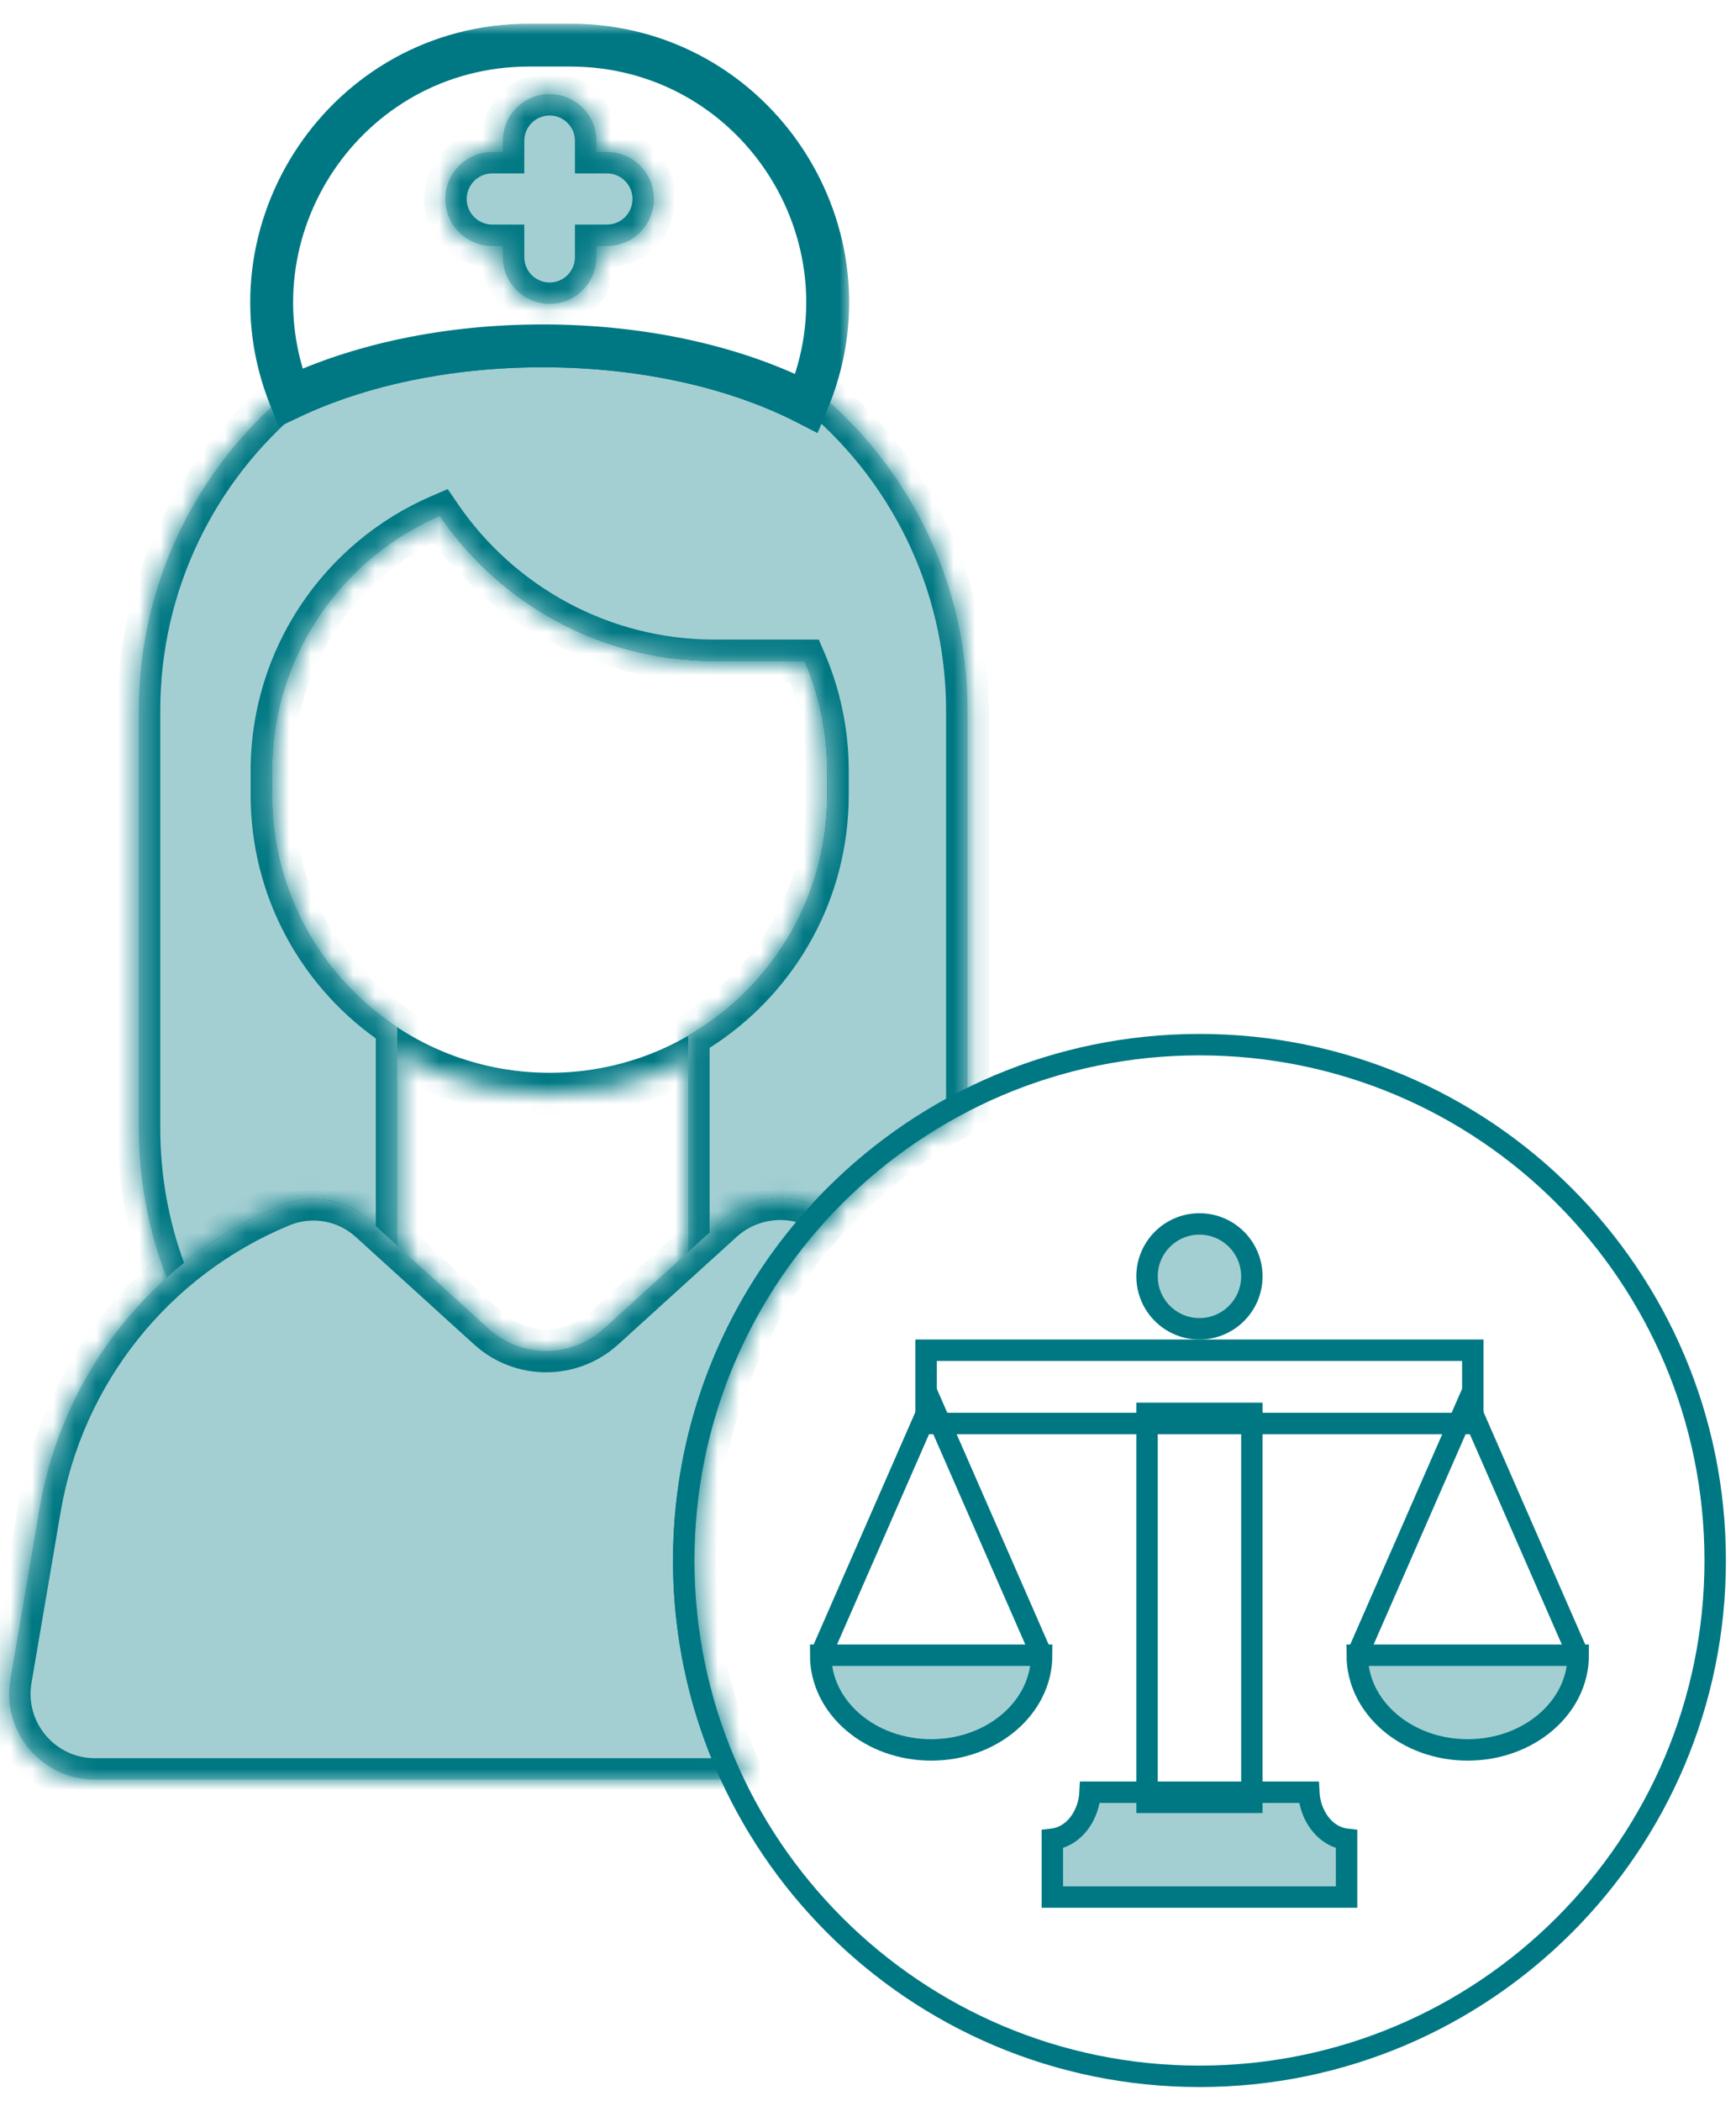
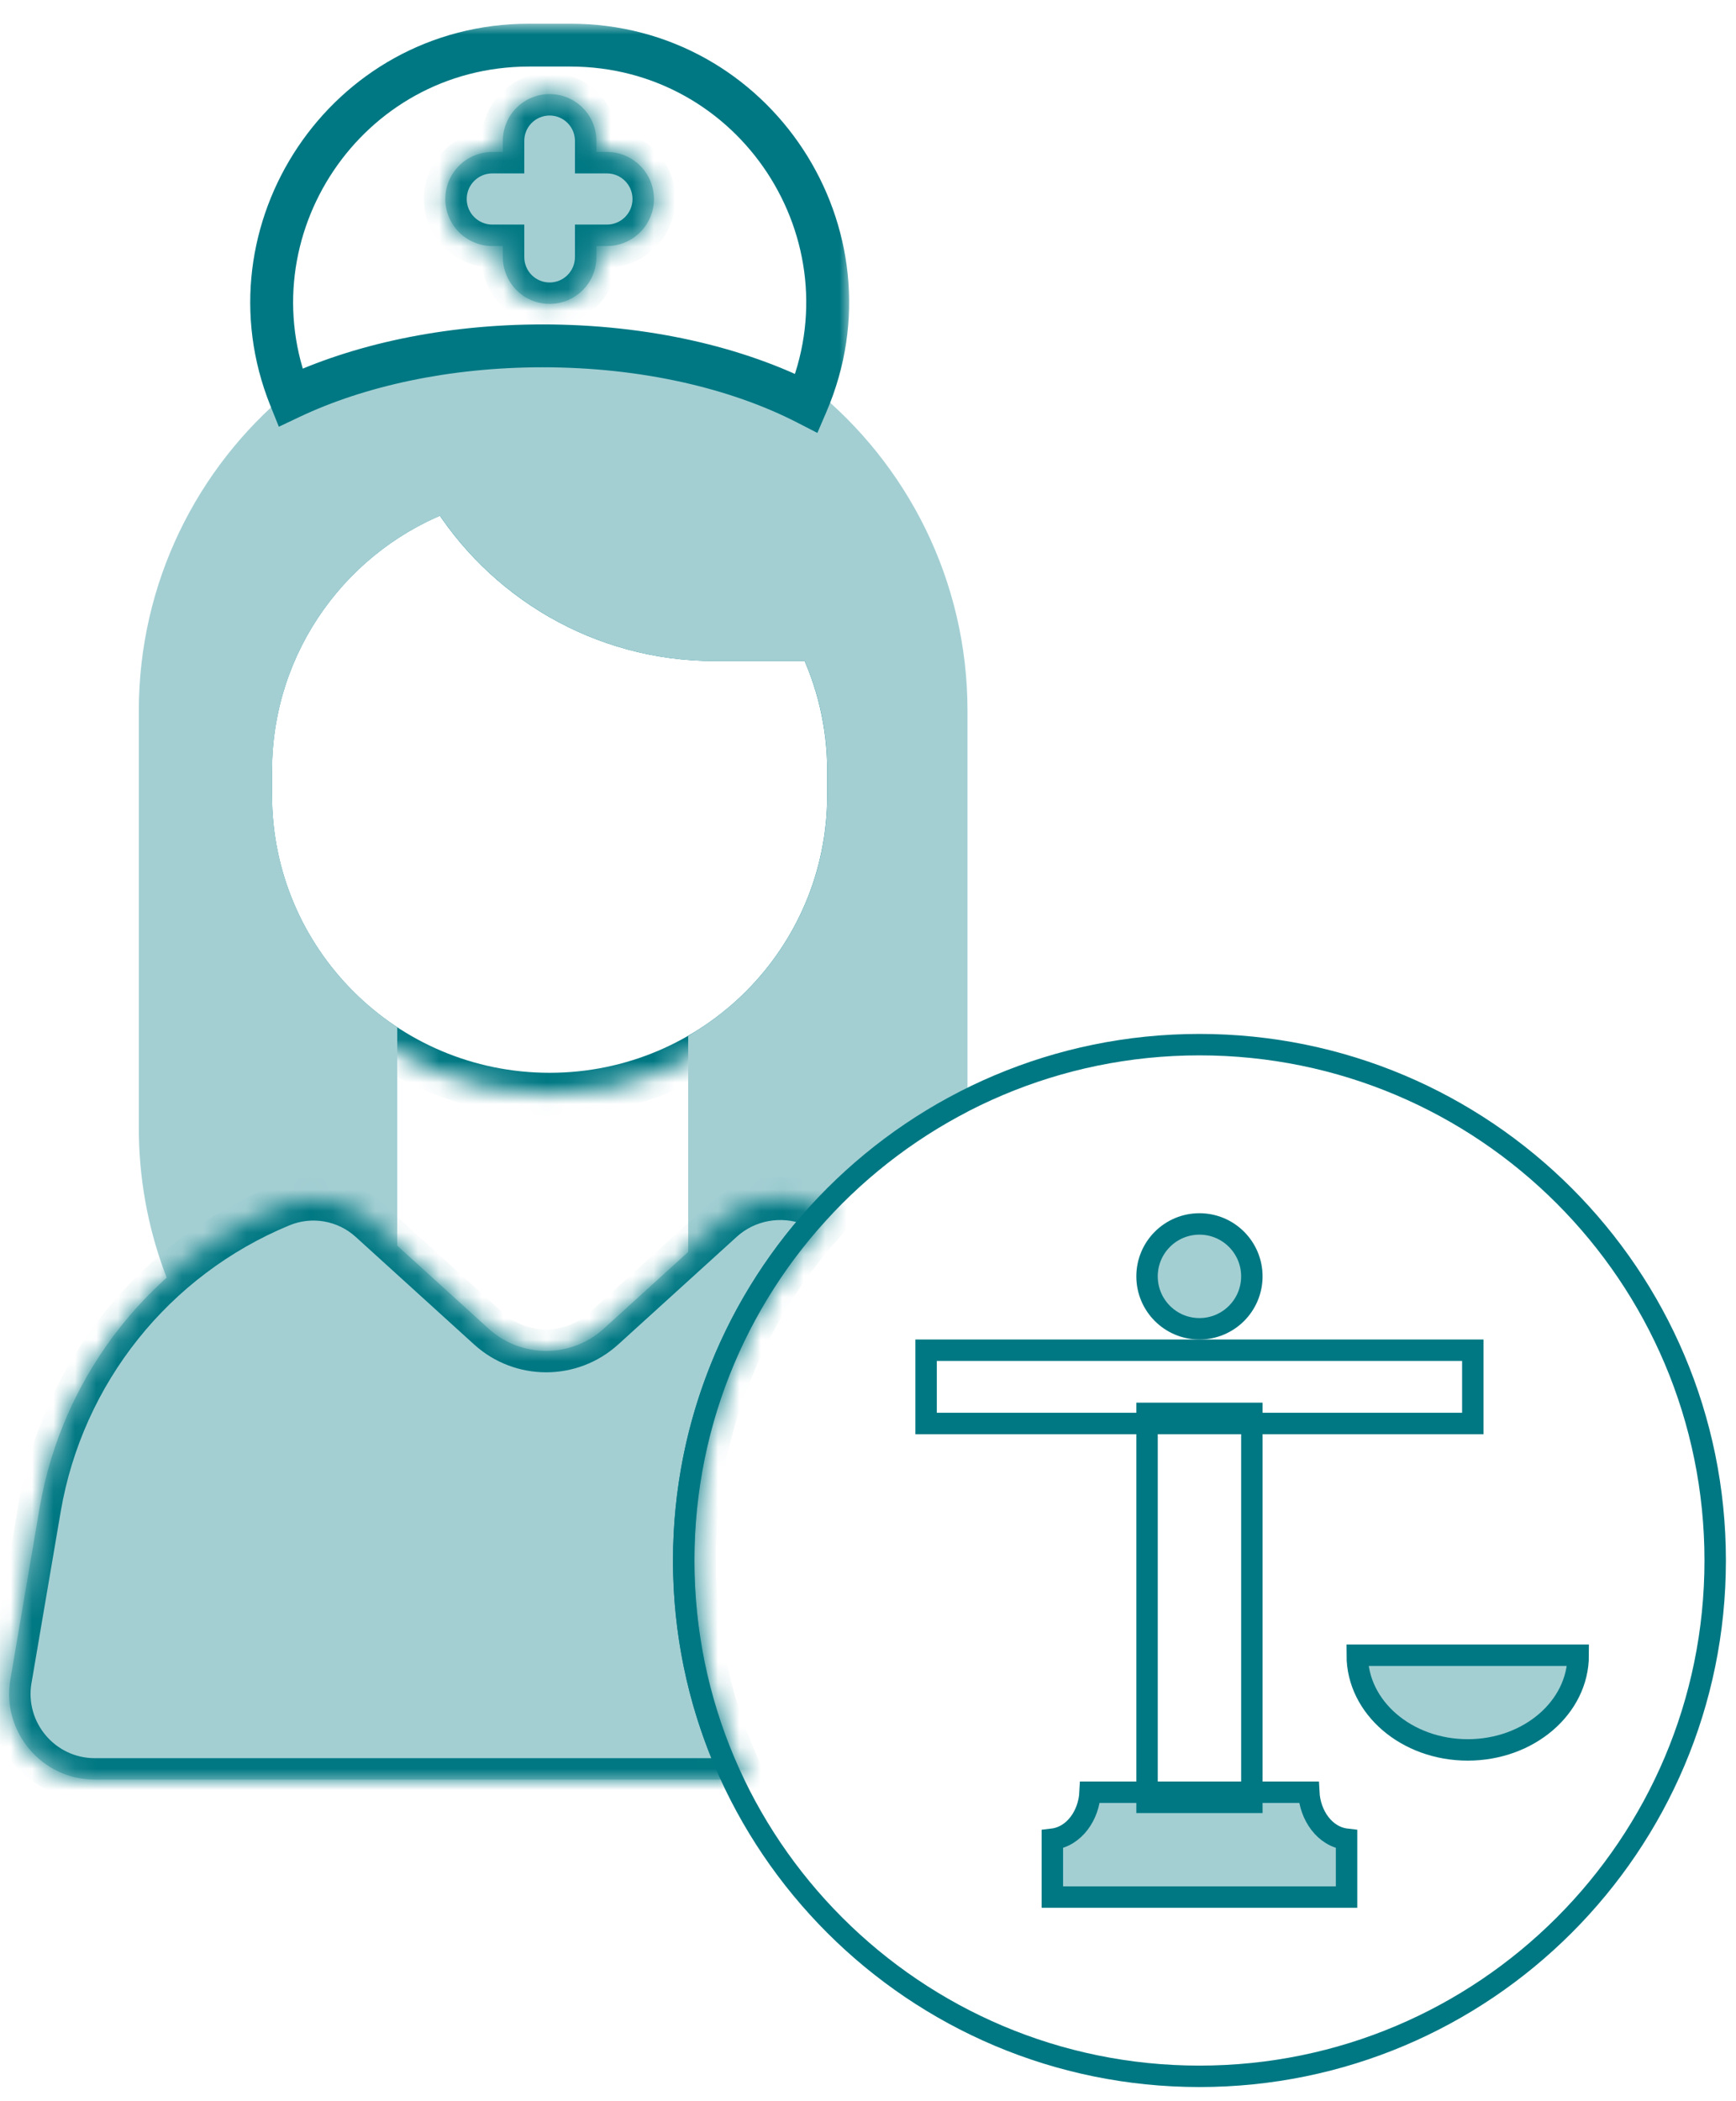
<svg xmlns="http://www.w3.org/2000/svg" width="81" height="98" viewBox="0 0 81 98" fill="none">
  <mask id="path-1-inside-1_5414_16220" fill="white">
    <path d="M20.92 22.827C23.464 27.029 28.078 29.837 33.349 29.837H38.184C39.088 31.686 39.597 33.763 39.597 35.96V37.092C39.597 44.797 33.35 51.045 25.645 51.045C17.939 51.045 11.691 44.798 11.691 37.092V35.96C11.691 29.912 15.539 24.763 20.92 22.827Z" />
  </mask>
  <path d="M20.92 22.827L21.775 22.309L21.352 21.609L20.581 21.886L20.92 22.827ZM38.184 29.837L39.082 29.398L38.808 28.837H38.184V29.837ZM39.597 37.092L40.597 37.092V37.092H39.597ZM25.645 51.045V52.045H25.645L25.645 51.045ZM11.691 37.092H10.691V37.092L11.691 37.092ZM20.92 22.827L20.064 23.345C22.782 27.834 27.714 30.837 33.349 30.837V29.837V28.837C28.442 28.837 24.146 26.224 21.775 22.309L20.92 22.827ZM33.349 29.837V30.837H38.184V29.837V28.837H33.349V29.837ZM38.184 29.837L37.285 30.276C38.124 31.992 38.597 33.919 38.597 35.96H39.597H40.597C40.597 33.607 40.052 31.38 39.082 29.398L38.184 29.837ZM39.597 35.96H38.597V37.092H39.597H40.597V35.96H39.597ZM39.597 37.092L38.597 37.092C38.597 44.245 32.798 50.045 25.645 50.045L25.645 51.045L25.645 52.045C33.903 52.045 40.597 45.35 40.597 37.092L39.597 37.092ZM25.645 51.045V50.045C18.491 50.045 12.691 44.245 12.691 37.092L11.691 37.092L10.691 37.092C10.691 45.35 17.386 52.045 25.645 52.045V51.045ZM11.691 37.092H12.691V35.96H11.691H10.691V37.092H11.691ZM11.691 35.96H12.691C12.691 30.347 16.262 25.566 21.259 23.768L20.92 22.827L20.581 21.886C14.816 23.96 10.691 29.477 10.691 35.96H11.691Z" fill="#007883" mask="url(#path-1-inside-1_5414_16220)" />
  <mask id="path-3-inside-2_5414_16220" fill="white">
-     <path d="M25.323 16.134C30.079 16.134 34.407 17.152 37.645 18.816C37.748 18.578 37.84 18.338 37.926 18.098C42.326 21.641 45.142 27.073 45.143 33.162V51.86C42.471 53.244 40.097 55.123 38.145 57.378C37.935 57.288 37.724 57.201 37.511 57.118C36.445 56.706 35.223 56.928 34.388 57.687L33.782 58.236L32.11 59.755V48.332L32.574 48.037C36.085 45.81 38.449 41.946 38.594 37.522L38.601 37.092V35.96C38.601 34.139 38.223 32.407 37.546 30.837H33.352C28.023 30.837 23.322 28.149 20.529 24.06C15.921 26.045 12.695 30.626 12.695 35.96V37.092C12.695 41.435 14.833 45.278 18.117 47.63L18.535 47.93V59.46L16.863 57.941L16.598 57.7C15.758 56.938 14.554 56.727 13.507 57.16C11.942 57.807 10.501 58.665 9.213 59.695L8.127 60.565L7.648 59.259C6.889 57.185 6.477 54.945 6.477 52.612V33.162C6.477 27.186 9.189 21.843 13.449 18.297C13.481 18.381 13.512 18.464 13.546 18.548C16.718 17.044 20.83 16.134 25.323 16.134Z" />
-   </mask>
+     </mask>
  <path d="M25.323 16.134C30.079 16.134 34.407 17.152 37.645 18.816C37.748 18.578 37.84 18.338 37.926 18.098C42.326 21.641 45.142 27.073 45.143 33.162V51.86C42.471 53.244 40.097 55.123 38.145 57.378C37.935 57.288 37.724 57.201 37.511 57.118C36.445 56.706 35.223 56.928 34.388 57.687L33.782 58.236L32.11 59.755V48.332L32.574 48.037C36.085 45.81 38.449 41.946 38.594 37.522L38.601 37.092V35.96C38.601 34.139 38.223 32.407 37.546 30.837H33.352C28.023 30.837 23.322 28.149 20.529 24.06C15.921 26.045 12.695 30.626 12.695 35.96V37.092C12.695 41.435 14.833 45.278 18.117 47.63L18.535 47.93V59.46L16.863 57.941L16.598 57.7C15.758 56.938 14.554 56.727 13.507 57.16C11.942 57.807 10.501 58.665 9.213 59.695L8.127 60.565L7.648 59.259C6.889 57.185 6.477 54.945 6.477 52.612V33.162C6.477 27.186 9.189 21.843 13.449 18.297C13.481 18.381 13.512 18.464 13.546 18.548C16.718 17.044 20.83 16.134 25.323 16.134Z" fill="#A3CFD3" />
-   <path d="M25.323 16.134L25.323 15.134H25.323V16.134ZM37.645 18.816L37.188 19.706L38.142 20.196L38.565 19.21L37.645 18.816ZM37.926 18.098L38.553 17.319L37.457 16.436L36.984 17.762L37.926 18.098ZM45.143 33.162H46.143V33.162L45.143 33.162ZM45.143 51.86L45.603 52.748L46.143 52.468V51.86H45.143ZM38.145 57.378L37.748 58.296L38.421 58.586L38.901 58.032L38.145 57.378ZM37.511 57.118L37.871 56.185L37.871 56.185L37.511 57.118ZM34.388 57.687L35.06 58.427L35.06 58.427L34.388 57.687ZM33.782 58.236L33.11 57.496L33.11 57.496L33.782 58.236ZM32.11 59.755H31.11V62.014L32.783 60.495L32.11 59.755ZM32.11 48.332L31.574 47.488L31.11 47.783V48.332H32.11ZM32.574 48.037L32.039 47.193L32.038 47.193L32.574 48.037ZM38.594 37.522L39.593 37.554L39.593 37.546L39.594 37.537L38.594 37.522ZM38.601 37.092L39.6 37.108L39.601 37.1V37.092H38.601ZM37.546 30.837L38.464 30.441L38.204 29.837H37.546V30.837ZM20.529 24.06L21.355 23.496L20.89 22.815L20.134 23.141L20.529 24.06ZM12.695 37.092H11.695V37.092L12.695 37.092ZM18.117 47.63L18.7 46.817L18.699 46.817L18.117 47.63ZM18.535 47.93H19.535V47.416L19.118 47.117L18.535 47.93ZM18.535 59.46L17.863 60.2L19.535 61.719V59.46H18.535ZM16.863 57.941L17.536 57.201L17.535 57.201L16.863 57.941ZM16.598 57.7L15.925 58.441L15.925 58.441L16.598 57.7ZM13.507 57.16L13.125 56.236L13.125 56.236L13.507 57.16ZM9.213 59.695L9.838 60.476L9.838 60.476L9.213 59.695ZM8.127 60.565L7.188 60.909L7.666 62.214L8.752 61.345L8.127 60.565ZM7.648 59.259L6.709 59.602L6.71 59.603L7.648 59.259ZM6.477 52.612H5.477V52.612L6.477 52.612ZM6.477 33.162L5.477 33.162V33.162H6.477ZM13.449 18.297L14.385 17.944L13.889 16.629L12.809 17.528L13.449 18.297ZM13.546 18.548L12.618 18.921L13.014 19.907L13.974 19.451L13.546 18.548ZM25.323 16.134L25.323 17.134C29.946 17.134 34.113 18.125 37.188 19.706L37.645 18.816L38.103 17.927C34.701 16.179 30.211 15.134 25.323 15.134L25.323 16.134ZM37.645 18.816L38.565 19.21C38.677 18.949 38.776 18.689 38.868 18.434L37.926 18.098L36.984 17.762C36.904 17.986 36.819 18.207 36.726 18.422L37.645 18.816ZM37.926 18.098L37.299 18.877C41.474 22.239 44.142 27.388 44.143 33.162L45.143 33.162L46.143 33.162C46.142 26.757 43.179 21.044 38.553 17.319L37.926 18.098ZM45.143 33.162H44.143V51.86H45.143H46.143V33.162H45.143ZM45.143 51.86L44.683 50.972C41.898 52.415 39.423 54.373 37.389 56.723L38.145 57.378L38.901 58.032C40.77 55.873 43.044 54.074 45.603 52.748L45.143 51.86ZM38.145 57.378L38.541 56.46C38.321 56.365 38.098 56.273 37.871 56.185L37.511 57.118L37.15 58.051C37.35 58.128 37.549 58.21 37.748 58.296L38.145 57.378ZM37.511 57.118L37.871 56.185C36.459 55.639 34.836 55.929 33.715 56.946L34.388 57.687L35.06 58.427C35.61 57.927 36.431 57.773 37.15 58.051L37.511 57.118ZM34.388 57.687L33.715 56.946L33.11 57.496L33.782 58.236L34.455 58.977L35.06 58.427L34.388 57.687ZM33.782 58.236L33.11 57.496L31.438 59.015L32.11 59.755L32.783 60.495L34.455 58.977L33.782 58.236ZM32.11 59.755H33.11V48.332H32.11H31.11V59.755H32.11ZM32.11 48.332L32.647 49.176L33.111 48.881L32.574 48.037L32.038 47.193L31.574 47.488L32.11 48.332ZM32.574 48.037L33.11 48.882C36.888 46.485 39.438 42.323 39.593 37.554L38.594 37.522L37.594 37.489C37.461 41.57 35.281 45.136 32.039 47.193L32.574 48.037ZM38.594 37.522L39.594 37.537L39.6 37.108L38.601 37.092L37.601 37.076L37.594 37.506L38.594 37.522ZM38.601 37.092H39.601V35.96H38.601H37.601V37.092H38.601ZM38.601 35.96H39.601C39.601 33.999 39.194 32.133 38.464 30.441L37.546 30.837L36.628 31.233C37.252 32.681 37.601 34.278 37.601 35.96H38.601ZM37.546 30.837V29.837H33.352V30.837V31.837H37.546V30.837ZM33.352 30.837V29.837C28.367 29.837 23.97 27.324 21.355 23.496L20.529 24.06L19.703 24.624C22.675 28.974 27.678 31.837 33.352 31.837V30.837ZM20.529 24.06L20.134 23.141C15.171 25.279 11.695 30.212 11.695 35.96H12.695H13.695C13.695 31.04 16.67 26.811 20.925 24.978L20.529 24.06ZM12.695 35.96H11.695V37.092H12.695H13.695V35.96H12.695ZM12.695 37.092L11.695 37.092C11.695 41.771 14 45.912 17.535 48.443L18.117 47.63L18.699 46.817C15.666 44.645 13.695 41.098 13.695 37.092L12.695 37.092ZM18.117 47.63L17.534 48.443L17.952 48.742L18.535 47.93L19.118 47.117L18.7 46.817L18.117 47.63ZM18.535 47.93H17.535V59.46H18.535H19.535V47.93H18.535ZM18.535 59.46L19.207 58.72L17.536 57.201L16.863 57.941L16.191 58.682L17.863 60.2L18.535 59.46ZM16.863 57.941L17.535 57.201L17.27 56.96L16.598 57.7L15.925 58.441L16.191 58.682L16.863 57.941ZM16.598 57.7L17.27 56.96C16.145 55.938 14.53 55.655 13.125 56.236L13.507 57.16L13.889 58.084C14.578 57.8 15.372 57.938 15.925 58.441L16.598 57.7ZM13.507 57.16L13.125 56.236C11.472 56.919 9.949 57.826 8.588 58.915L9.213 59.695L9.838 60.476C11.052 59.504 12.412 58.694 13.889 58.084L13.507 57.16ZM9.213 59.695L8.588 58.915L7.502 59.784L8.127 60.565L8.752 61.345L9.838 60.476L9.213 59.695ZM8.127 60.565L9.066 60.22L8.587 58.915L7.648 59.259L6.71 59.603L7.188 60.909L8.127 60.565ZM7.648 59.259L8.588 58.915C7.868 56.95 7.477 54.827 7.477 52.612L6.477 52.612L5.477 52.612C5.477 55.064 5.91 57.42 6.709 59.602L7.648 59.259ZM6.477 52.612H7.477V33.162H6.477H5.477V52.612H6.477ZM6.477 33.162L7.477 33.162C7.477 27.495 10.047 22.43 14.089 19.065L13.449 18.297L12.809 17.528C8.331 21.256 5.477 26.876 5.477 33.162L6.477 33.162ZM13.449 18.297L12.514 18.649C12.544 18.731 12.58 18.826 12.618 18.921L13.546 18.548L14.474 18.175C14.445 18.103 14.417 18.03 14.385 17.944L13.449 18.297ZM13.546 18.548L13.974 19.451C16.994 18.019 20.956 17.134 25.323 17.134V16.134V15.134C20.703 15.134 16.441 16.068 13.117 17.644L13.546 18.548Z" fill="#007883" mask="url(#path-3-inside-2_5414_16220)" />
+   <path d="M25.323 16.134L25.323 15.134H25.323V16.134ZM37.645 18.816L37.188 19.706L38.142 20.196L38.565 19.21L37.645 18.816ZM37.926 18.098L38.553 17.319L37.457 16.436L36.984 17.762L37.926 18.098ZM45.143 33.162H46.143V33.162L45.143 33.162ZM45.143 51.86L45.603 52.748L46.143 52.468V51.86H45.143ZM38.145 57.378L37.748 58.296L38.421 58.586L38.901 58.032L38.145 57.378ZM37.511 57.118L37.871 56.185L37.871 56.185L37.511 57.118ZM34.388 57.687L35.06 58.427L35.06 58.427L34.388 57.687ZM33.782 58.236L33.11 57.496L33.11 57.496L33.782 58.236ZM32.11 59.755H31.11V62.014L32.783 60.495L32.11 59.755ZM32.11 48.332L31.574 47.488L31.11 47.783V48.332H32.11ZM32.574 48.037L32.039 47.193L32.038 47.193L32.574 48.037ZM38.594 37.522L39.593 37.554L39.593 37.546L39.594 37.537L38.594 37.522ZM38.601 37.092L39.6 37.108L39.601 37.1V37.092H38.601ZM37.546 30.837L38.464 30.441L38.204 29.837H37.546V30.837ZM20.529 24.06L21.355 23.496L20.89 22.815L20.134 23.141L20.529 24.06ZM12.695 37.092H11.695V37.092L12.695 37.092ZM18.117 47.63L18.7 46.817L18.699 46.817L18.117 47.63ZM18.535 47.93H19.535V47.416L19.118 47.117L18.535 47.93ZM18.535 59.46L17.863 60.2L19.535 61.719V59.46H18.535ZM16.863 57.941L17.536 57.201L17.535 57.201L16.863 57.941ZM16.598 57.7L15.925 58.441L15.925 58.441L16.598 57.7ZM13.507 57.16L13.125 56.236L13.125 56.236L13.507 57.16ZM9.213 59.695L9.838 60.476L9.838 60.476L9.213 59.695ZM8.127 60.565L7.666 62.214L8.752 61.345L8.127 60.565ZM7.648 59.259L6.709 59.602L6.71 59.603L7.648 59.259ZM6.477 52.612H5.477V52.612L6.477 52.612ZM6.477 33.162L5.477 33.162V33.162H6.477ZM13.449 18.297L14.385 17.944L13.889 16.629L12.809 17.528L13.449 18.297ZM13.546 18.548L12.618 18.921L13.014 19.907L13.974 19.451L13.546 18.548ZM25.323 16.134L25.323 17.134C29.946 17.134 34.113 18.125 37.188 19.706L37.645 18.816L38.103 17.927C34.701 16.179 30.211 15.134 25.323 15.134L25.323 16.134ZM37.645 18.816L38.565 19.21C38.677 18.949 38.776 18.689 38.868 18.434L37.926 18.098L36.984 17.762C36.904 17.986 36.819 18.207 36.726 18.422L37.645 18.816ZM37.926 18.098L37.299 18.877C41.474 22.239 44.142 27.388 44.143 33.162L45.143 33.162L46.143 33.162C46.142 26.757 43.179 21.044 38.553 17.319L37.926 18.098ZM45.143 33.162H44.143V51.86H45.143H46.143V33.162H45.143ZM45.143 51.86L44.683 50.972C41.898 52.415 39.423 54.373 37.389 56.723L38.145 57.378L38.901 58.032C40.77 55.873 43.044 54.074 45.603 52.748L45.143 51.86ZM38.145 57.378L38.541 56.46C38.321 56.365 38.098 56.273 37.871 56.185L37.511 57.118L37.15 58.051C37.35 58.128 37.549 58.21 37.748 58.296L38.145 57.378ZM37.511 57.118L37.871 56.185C36.459 55.639 34.836 55.929 33.715 56.946L34.388 57.687L35.06 58.427C35.61 57.927 36.431 57.773 37.15 58.051L37.511 57.118ZM34.388 57.687L33.715 56.946L33.11 57.496L33.782 58.236L34.455 58.977L35.06 58.427L34.388 57.687ZM33.782 58.236L33.11 57.496L31.438 59.015L32.11 59.755L32.783 60.495L34.455 58.977L33.782 58.236ZM32.11 59.755H33.11V48.332H32.11H31.11V59.755H32.11ZM32.11 48.332L32.647 49.176L33.111 48.881L32.574 48.037L32.038 47.193L31.574 47.488L32.11 48.332ZM32.574 48.037L33.11 48.882C36.888 46.485 39.438 42.323 39.593 37.554L38.594 37.522L37.594 37.489C37.461 41.57 35.281 45.136 32.039 47.193L32.574 48.037ZM38.594 37.522L39.594 37.537L39.6 37.108L38.601 37.092L37.601 37.076L37.594 37.506L38.594 37.522ZM38.601 37.092H39.601V35.96H38.601H37.601V37.092H38.601ZM38.601 35.96H39.601C39.601 33.999 39.194 32.133 38.464 30.441L37.546 30.837L36.628 31.233C37.252 32.681 37.601 34.278 37.601 35.96H38.601ZM37.546 30.837V29.837H33.352V30.837V31.837H37.546V30.837ZM33.352 30.837V29.837C28.367 29.837 23.97 27.324 21.355 23.496L20.529 24.06L19.703 24.624C22.675 28.974 27.678 31.837 33.352 31.837V30.837ZM20.529 24.06L20.134 23.141C15.171 25.279 11.695 30.212 11.695 35.96H12.695H13.695C13.695 31.04 16.67 26.811 20.925 24.978L20.529 24.06ZM12.695 35.96H11.695V37.092H12.695H13.695V35.96H12.695ZM12.695 37.092L11.695 37.092C11.695 41.771 14 45.912 17.535 48.443L18.117 47.63L18.699 46.817C15.666 44.645 13.695 41.098 13.695 37.092L12.695 37.092ZM18.117 47.63L17.534 48.443L17.952 48.742L18.535 47.93L19.118 47.117L18.7 46.817L18.117 47.63ZM18.535 47.93H17.535V59.46H18.535H19.535V47.93H18.535ZM18.535 59.46L19.207 58.72L17.536 57.201L16.863 57.941L16.191 58.682L17.863 60.2L18.535 59.46ZM16.863 57.941L17.535 57.201L17.27 56.96L16.598 57.7L15.925 58.441L16.191 58.682L16.863 57.941ZM16.598 57.7L17.27 56.96C16.145 55.938 14.53 55.655 13.125 56.236L13.507 57.16L13.889 58.084C14.578 57.8 15.372 57.938 15.925 58.441L16.598 57.7ZM13.507 57.16L13.125 56.236C11.472 56.919 9.949 57.826 8.588 58.915L9.213 59.695L9.838 60.476C11.052 59.504 12.412 58.694 13.889 58.084L13.507 57.16ZM9.213 59.695L8.588 58.915L7.502 59.784L8.127 60.565L8.752 61.345L9.838 60.476L9.213 59.695ZM8.127 60.565L9.066 60.22L8.587 58.915L7.648 59.259L6.71 59.603L7.188 60.909L8.127 60.565ZM7.648 59.259L8.588 58.915C7.868 56.95 7.477 54.827 7.477 52.612L6.477 52.612L5.477 52.612C5.477 55.064 5.91 57.42 6.709 59.602L7.648 59.259ZM6.477 52.612H7.477V33.162H6.477H5.477V52.612H6.477ZM6.477 33.162L7.477 33.162C7.477 27.495 10.047 22.43 14.089 19.065L13.449 18.297L12.809 17.528C8.331 21.256 5.477 26.876 5.477 33.162L6.477 33.162ZM13.449 18.297L12.514 18.649C12.544 18.731 12.58 18.826 12.618 18.921L13.546 18.548L14.474 18.175C14.445 18.103 14.417 18.03 14.385 17.944L13.449 18.297ZM13.546 18.548L13.974 19.451C16.994 18.019 20.956 17.134 25.323 17.134V16.134V15.134C20.703 15.134 16.441 16.068 13.117 17.644L13.546 18.548Z" fill="#007883" mask="url(#path-3-inside-2_5414_16220)" />
  <mask id="path-5-outside-3_5414_16220" maskUnits="userSpaceOnUse" x="10.676" y="1.105" width="29" height="20" fill="black">
    <rect fill="white" x="10.676" y="1.105" width="29" height="20" />
    <path d="M26.606 2.105C35.252 2.105 41.016 10.948 37.642 18.817C34.403 17.152 30.075 16.134 25.32 16.134C20.826 16.134 16.714 17.044 13.542 18.548C10.415 10.771 16.125 2.105 24.691 2.105H26.606Z" />
  </mask>
  <path d="M37.642 18.817L37.185 19.706L38.138 20.196L38.561 19.211L37.642 18.817ZM25.32 16.134L25.32 15.134H25.32V16.134ZM13.542 18.548L12.614 18.921L13.011 19.907L13.971 19.452L13.542 18.548ZM26.606 2.105V3.105C34.53 3.105 39.815 11.211 36.723 18.423L37.642 18.817L38.561 19.211C42.217 10.686 35.973 1.105 26.606 1.105V2.105ZM37.642 18.817L38.099 17.927C34.697 16.179 30.208 15.134 25.32 15.134L25.32 16.134L25.32 17.134C29.943 17.134 34.109 18.126 37.185 19.706L37.642 18.817ZM25.32 16.134V15.134C20.699 15.134 16.438 16.069 13.114 17.645L13.542 18.548L13.971 19.452C16.991 18.02 20.953 17.134 25.32 17.134V16.134ZM13.542 18.548L14.47 18.175C11.604 11.048 16.841 3.105 24.691 3.105V2.105V1.105C15.41 1.105 9.226 10.493 12.614 18.921L13.542 18.548ZM24.691 2.105V3.105H26.606V2.105V1.105H24.691V2.105Z" fill="#007883" mask="url(#path-5-outside-3_5414_16220)" />
  <mask id="path-7-inside-4_5414_16220" fill="white">
    <path d="M33.714 56.946C34.835 55.928 36.457 55.639 37.868 56.185C38.201 56.313 38.528 56.453 38.851 56.599C34.853 60.822 32.401 66.523 32.401 72.796C32.401 76.459 33.237 79.926 34.728 83.018H4.426C1.949 83.018 0.067 80.788 0.484 78.345L1.845 70.358C2.925 64.024 7.185 58.69 13.123 56.237C14.528 55.656 16.142 55.937 17.268 56.959L22.794 61.979C24.319 63.364 26.647 63.364 28.172 61.979L33.714 56.946Z" />
  </mask>
  <path d="M33.714 56.946C34.835 55.928 36.457 55.639 37.868 56.185C38.201 56.313 38.528 56.453 38.851 56.599C34.853 60.822 32.401 66.523 32.401 72.796C32.401 76.459 33.237 79.926 34.728 83.018H4.426C1.949 83.018 0.067 80.788 0.484 78.345L1.845 70.358C2.925 64.024 7.185 58.69 13.123 56.237C14.528 55.656 16.142 55.937 17.268 56.959L22.794 61.979C24.319 63.364 26.647 63.364 28.172 61.979L33.714 56.946Z" fill="#A3CFD3" />
  <path d="M33.714 56.946L33.042 56.205L33.042 56.206L33.714 56.946ZM37.868 56.185L38.229 55.252L38.229 55.252L37.868 56.185ZM38.851 56.599L39.577 57.287L40.543 56.267L39.263 55.688L38.851 56.599ZM32.401 72.796H31.401V72.796L32.401 72.796ZM34.728 83.018V84.018H36.32L35.629 82.584L34.728 83.018ZM4.426 83.018L4.426 84.018H4.426V83.018ZM0.484 78.345L1.469 78.513L1.47 78.513L0.484 78.345ZM1.845 70.358L0.859 70.19L0.859 70.19L1.845 70.358ZM13.123 56.237L12.742 55.312L12.742 55.313L13.123 56.237ZM17.268 56.959L17.94 56.219L17.94 56.219L17.268 56.959ZM22.794 61.979L22.122 62.719L22.122 62.719L22.794 61.979ZM28.172 61.979L28.844 62.719L28.845 62.719L28.172 61.979ZM33.714 56.946L34.386 57.686C35.222 56.928 36.443 56.706 37.508 57.118L37.868 56.185L38.229 55.252C36.471 54.572 34.448 54.929 33.042 56.205L33.714 56.946ZM37.868 56.185L37.508 57.118C37.819 57.238 38.129 57.37 38.439 57.51L38.851 56.599L39.263 55.688C38.927 55.536 38.582 55.389 38.229 55.252L37.868 56.185ZM38.851 56.599L38.125 55.912C33.958 60.312 31.401 66.257 31.401 72.796H32.401H33.401C33.401 66.788 35.748 61.331 39.577 57.287L38.851 56.599ZM32.401 72.796L31.401 72.796C31.401 76.613 32.272 80.228 33.827 83.452L34.728 83.018L35.629 82.584C34.202 79.624 33.401 76.305 33.401 72.796L32.401 72.796ZM34.728 83.018V82.018H4.426V83.018V84.018H34.728V83.018ZM4.426 83.018L4.426 82.018C2.568 82.018 1.157 80.345 1.469 78.513L0.484 78.345L-0.502 78.177C-1.023 81.23 1.329 84.018 4.426 84.018L4.426 83.018ZM0.484 78.345L1.47 78.513L2.831 70.526L1.845 70.358L0.859 70.19L-0.502 78.177L0.484 78.345ZM1.845 70.358L2.831 70.526C3.853 64.532 7.885 59.483 13.505 57.161L13.123 56.237L12.742 55.313C6.486 57.898 1.997 63.517 0.859 70.19L1.845 70.358ZM13.123 56.237L13.505 57.161C14.553 56.728 15.757 56.938 16.596 57.7L17.268 56.959L17.94 56.219C16.528 54.937 14.504 54.585 12.742 55.312L13.123 56.237ZM17.268 56.959L16.596 57.7L22.122 62.719L22.794 61.979L23.467 61.239L17.94 56.219L17.268 56.959ZM22.794 61.979L22.122 62.719C24.029 64.45 26.938 64.45 28.844 62.719L28.172 61.979L27.5 61.239C26.356 62.277 24.61 62.277 23.466 61.239L22.794 61.979ZM28.172 61.979L28.845 62.719L34.386 57.686L33.714 56.946L33.042 56.206L27.5 61.239L28.172 61.979Z" fill="#007883" mask="url(#path-7-inside-4_5414_16220)" />
  <path d="M55.966 48.732C69.256 48.732 80.029 59.506 80.029 72.796C80.029 86.086 69.256 96.859 55.966 96.859C42.676 96.859 31.902 86.086 31.902 72.796C31.902 59.506 42.676 48.733 55.966 48.732Z" stroke="#007883" />
-   <path d="M73.637 77.214L68.483 65.432L63.328 77.214" stroke="#007883" />
  <path d="M61.066 83.605C61.119 84.671 61.799 85.681 62.829 85.8V88.496H49.102V85.8C50.131 85.68 50.811 84.671 50.863 83.605H61.066Z" fill="#A3CFD3" stroke="#007883" />
  <path d="M73.637 77.214C73.637 79.654 71.329 81.632 68.483 81.632C65.636 81.632 63.328 79.654 63.328 77.214C63.328 77.214 65.636 77.215 68.483 77.215C71.329 77.215 73.637 77.214 73.637 77.214Z" fill="#A3CFD3" stroke="#007883" />
-   <path d="M38.292 77.214L43.447 65.432L48.602 77.214" stroke="#007883" />
-   <path d="M38.292 77.214C38.292 79.654 40.6 81.632 43.447 81.632C46.294 81.632 48.602 79.654 48.602 77.214C48.602 77.214 46.294 77.215 43.447 77.215C40.6 77.215 38.292 77.214 38.292 77.214Z" fill="#A3CFD3" stroke="#007883" />
  <path d="M55.965 57.096C57.315 57.096 58.41 58.191 58.41 59.541C58.41 60.892 57.315 61.987 55.965 61.987C54.614 61.987 53.52 60.892 53.52 59.541C53.52 58.191 54.614 57.096 55.965 57.096Z" fill="#A3CFD3" stroke="#007883" />
  <rect x="43.211" y="62.987" width="25.509" height="3.418" stroke="#007883" />
  <rect x="0.5" y="-0.5" width="4.891" height="18.145" transform="matrix(1 0 0 -1 53.02 83.578)" stroke="#007883" />
  <mask id="path-18-inside-5_5414_16220" fill="white">
    <path d="M25.645 4.389C26.849 4.389 27.826 5.365 27.826 6.57V7.089H28.318C29.53 7.089 30.512 8.072 30.512 9.283C30.512 10.495 29.53 11.476 28.318 11.477H27.826V11.995C27.826 13.2 26.849 14.177 25.645 14.177C24.44 14.177 23.463 13.2 23.463 11.995V11.477H22.971C21.759 11.476 20.778 10.495 20.777 9.283C20.777 8.072 21.759 7.089 22.971 7.089H23.463V6.57C23.463 5.365 24.44 4.389 25.645 4.389Z" />
  </mask>
  <path d="M25.645 4.389C26.849 4.389 27.826 5.365 27.826 6.57V7.089H28.318C29.53 7.089 30.512 8.072 30.512 9.283C30.512 10.495 29.53 11.476 28.318 11.477H27.826V11.995C27.826 13.2 26.849 14.177 25.645 14.177C24.44 14.177 23.463 13.2 23.463 11.995V11.477H22.971C21.759 11.476 20.778 10.495 20.777 9.283C20.777 8.072 21.759 7.089 22.971 7.089H23.463V6.57C23.463 5.365 24.44 4.389 25.645 4.389Z" fill="#A3CFD3" />
  <path d="M25.645 4.389V3.389H25.645L25.645 4.389ZM27.826 6.57H28.826V6.57L27.826 6.57ZM27.826 7.089H26.826V8.089H27.826V7.089ZM28.318 7.089L28.319 6.089H28.318V7.089ZM30.512 9.283L31.512 9.283V9.283H30.512ZM28.318 11.477V12.477H28.319L28.318 11.477ZM27.826 11.477V10.477H26.826V11.477H27.826ZM27.826 11.995L28.826 11.995V11.995H27.826ZM25.645 14.177L25.645 15.177H25.645V14.177ZM23.463 11.995H22.463V11.995L23.463 11.995ZM23.463 11.477H24.463V10.477H23.463V11.477ZM22.971 11.477L22.971 12.477H22.971V11.477ZM20.777 9.283H19.777V9.283L20.777 9.283ZM22.971 7.089V6.089H22.971L22.971 7.089ZM23.463 7.089V8.089H24.463V7.089H23.463ZM23.463 6.57L22.463 6.57V6.57H23.463ZM25.645 4.389V5.389C26.297 5.389 26.826 5.918 26.826 6.57L27.826 6.57L28.826 6.57C28.826 4.813 27.402 3.389 25.645 3.389V4.389ZM27.826 6.57H26.826V7.089H27.826H28.826V6.57H27.826ZM27.826 7.089V8.089H28.318V7.089V6.089H27.826V7.089ZM28.318 7.089L28.318 8.089C28.977 8.089 29.512 8.624 29.512 9.283H30.512H31.512C31.512 7.52 30.082 6.089 28.319 6.089L28.318 7.089ZM30.512 9.283L29.512 9.283C29.512 9.942 28.977 10.476 28.318 10.477L28.318 11.477L28.319 12.477C30.082 12.476 31.511 11.047 31.512 9.283L30.512 9.283ZM28.318 11.477V10.477H27.826V11.477V12.477H28.318V11.477ZM27.826 11.477H26.826V11.995H27.826H28.826V11.477H27.826ZM27.826 11.995L26.826 11.995C26.826 12.648 26.297 13.177 25.645 13.177V14.177V15.177C27.402 15.177 28.826 13.752 28.826 11.995L27.826 11.995ZM25.645 14.177L25.645 13.177C24.992 13.177 24.463 12.648 24.463 11.995L23.463 11.995L22.463 11.995C22.463 13.752 23.887 15.177 25.645 15.177L25.645 14.177ZM23.463 11.995H24.463V11.477H23.463H22.463V11.995H23.463ZM23.463 11.477V10.477H22.971V11.477V12.477H23.463V11.477ZM22.971 11.477L22.971 10.477C22.312 10.476 21.777 9.942 21.777 9.283L20.777 9.283L19.777 9.283C19.778 11.047 21.207 12.476 22.971 12.477L22.971 11.477ZM20.777 9.283H21.777C21.777 8.624 22.312 8.089 22.971 8.089L22.971 7.089L22.971 6.089C21.207 6.089 19.777 7.52 19.777 9.283H20.777ZM22.971 7.089V8.089H23.463V7.089V6.089H22.971V7.089ZM23.463 7.089H24.463V6.57H23.463H22.463V7.089H23.463ZM23.463 6.57L24.463 6.57C24.463 5.918 24.992 5.389 25.645 5.389L25.645 4.389L25.645 3.389C23.887 3.389 22.463 4.813 22.463 6.57L23.463 6.57Z" fill="#007883" mask="url(#path-18-inside-5_5414_16220)" />
</svg>